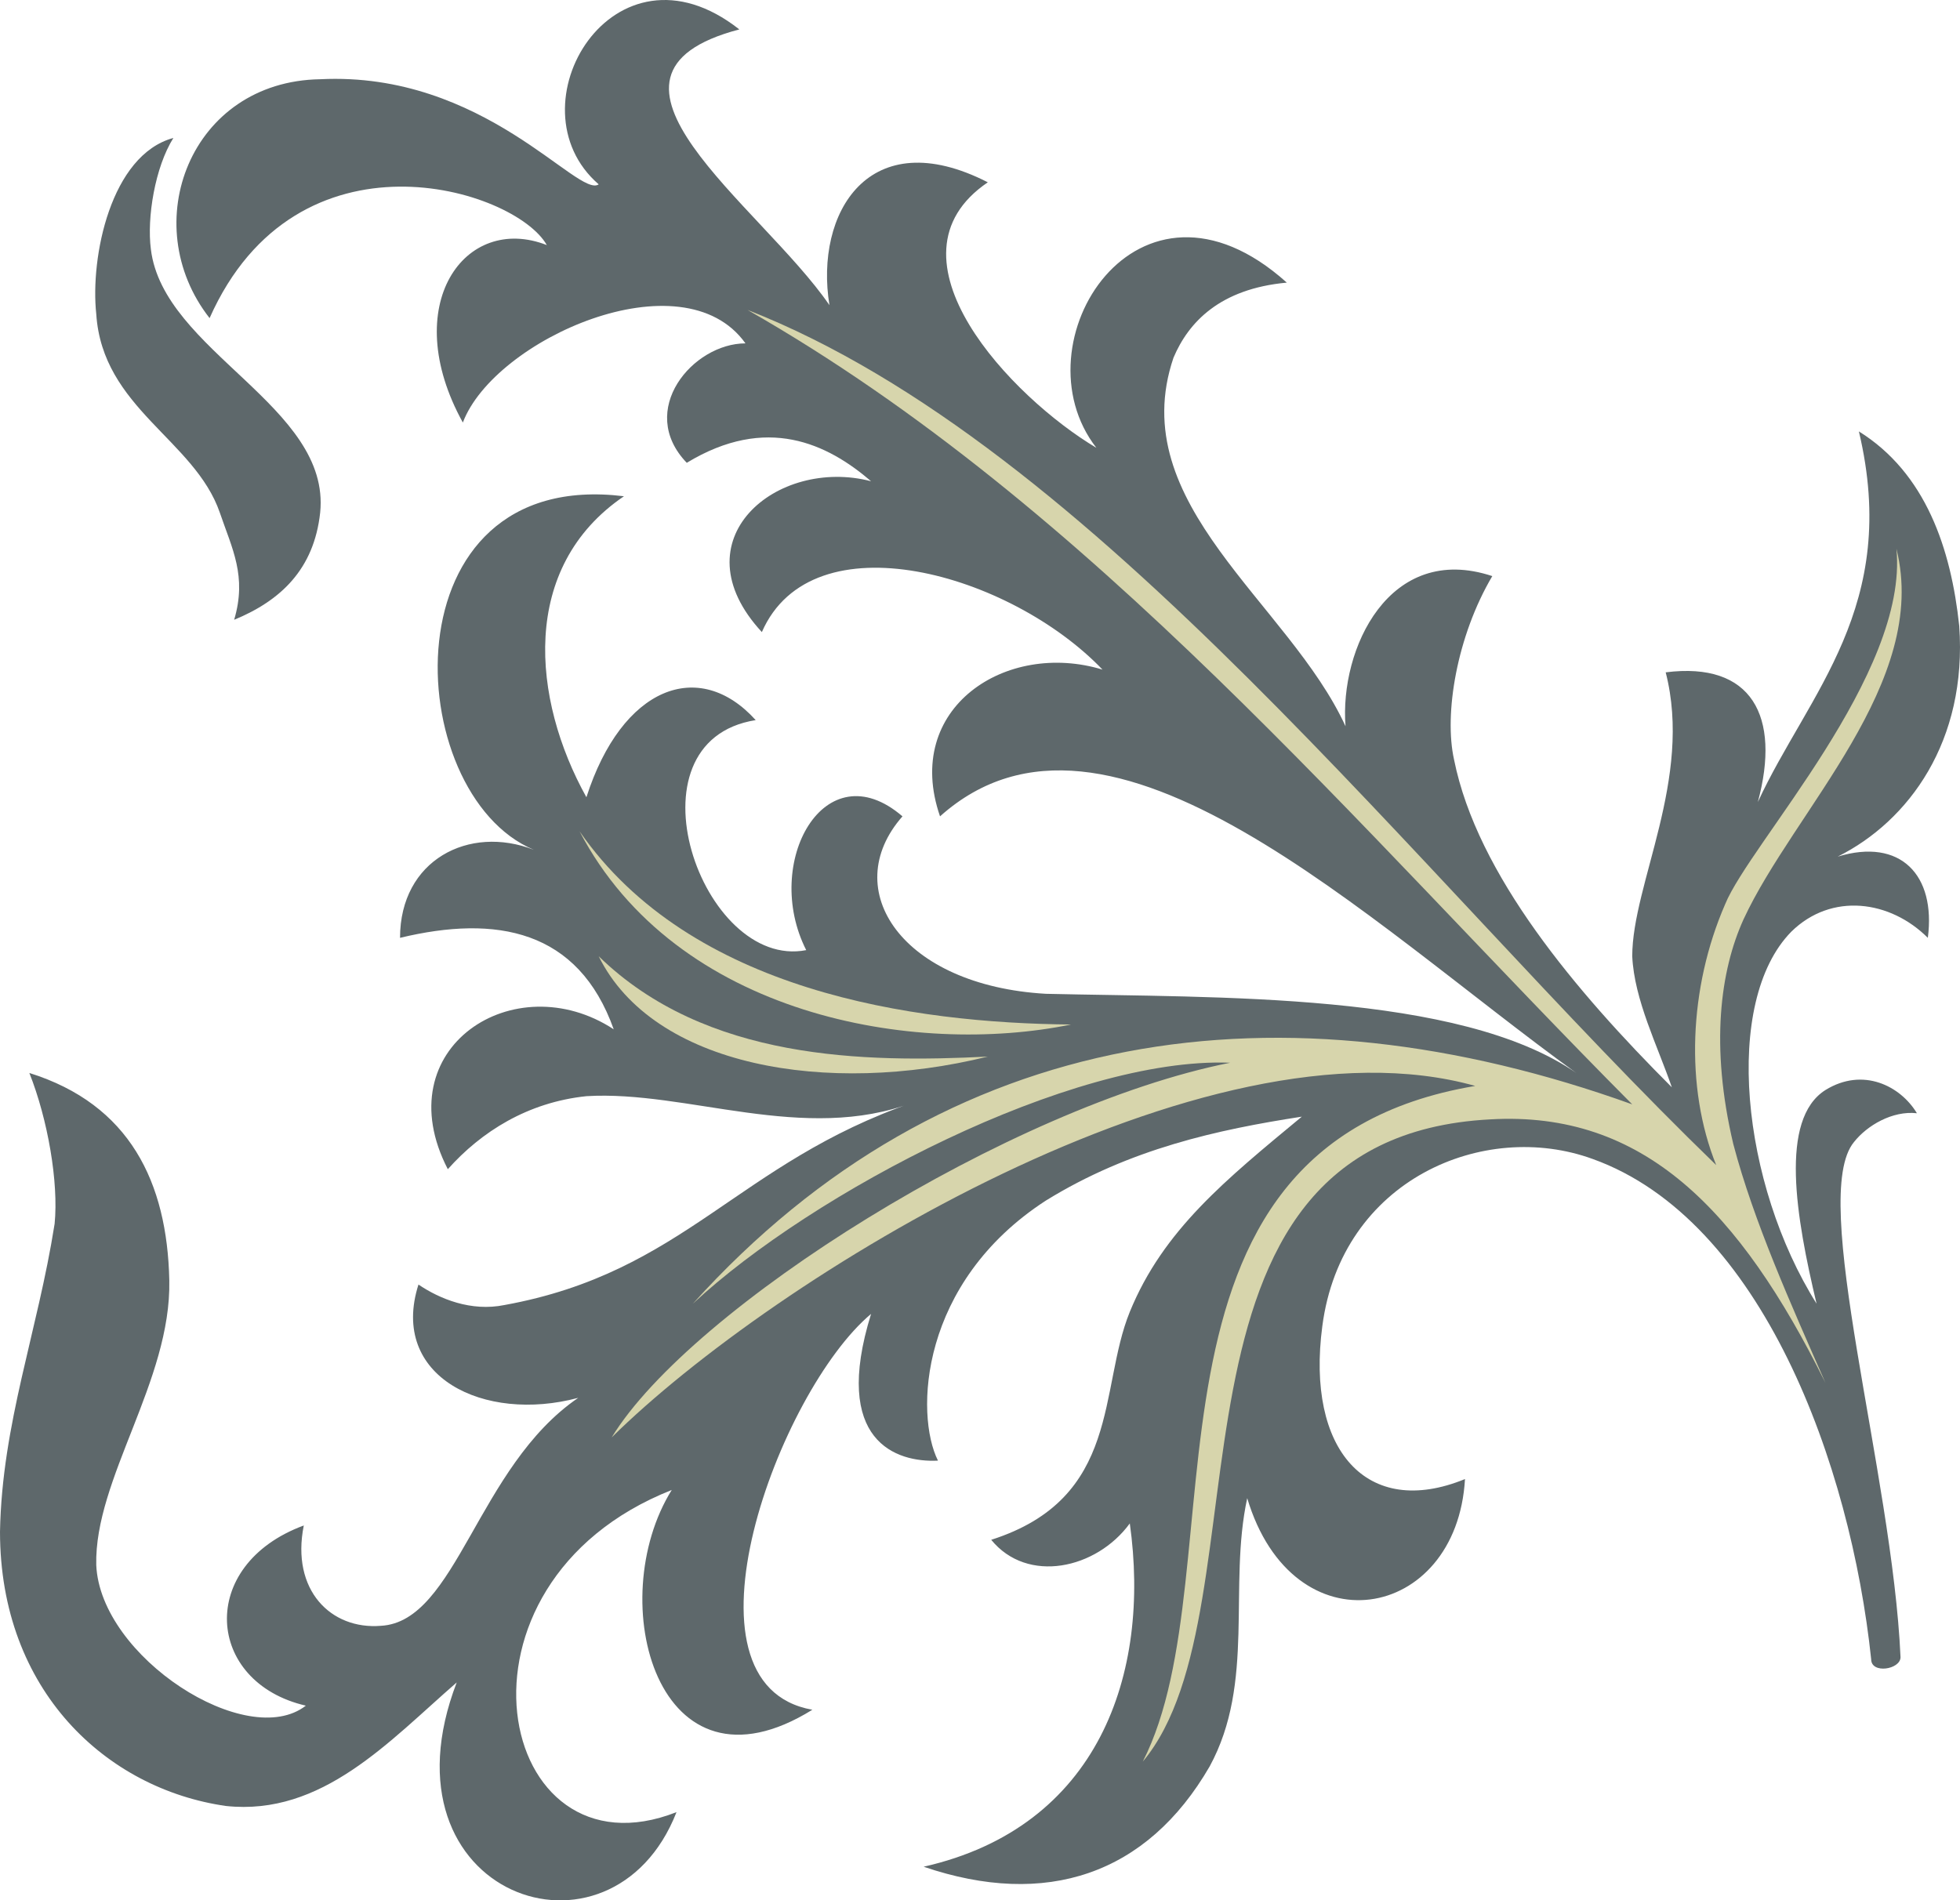
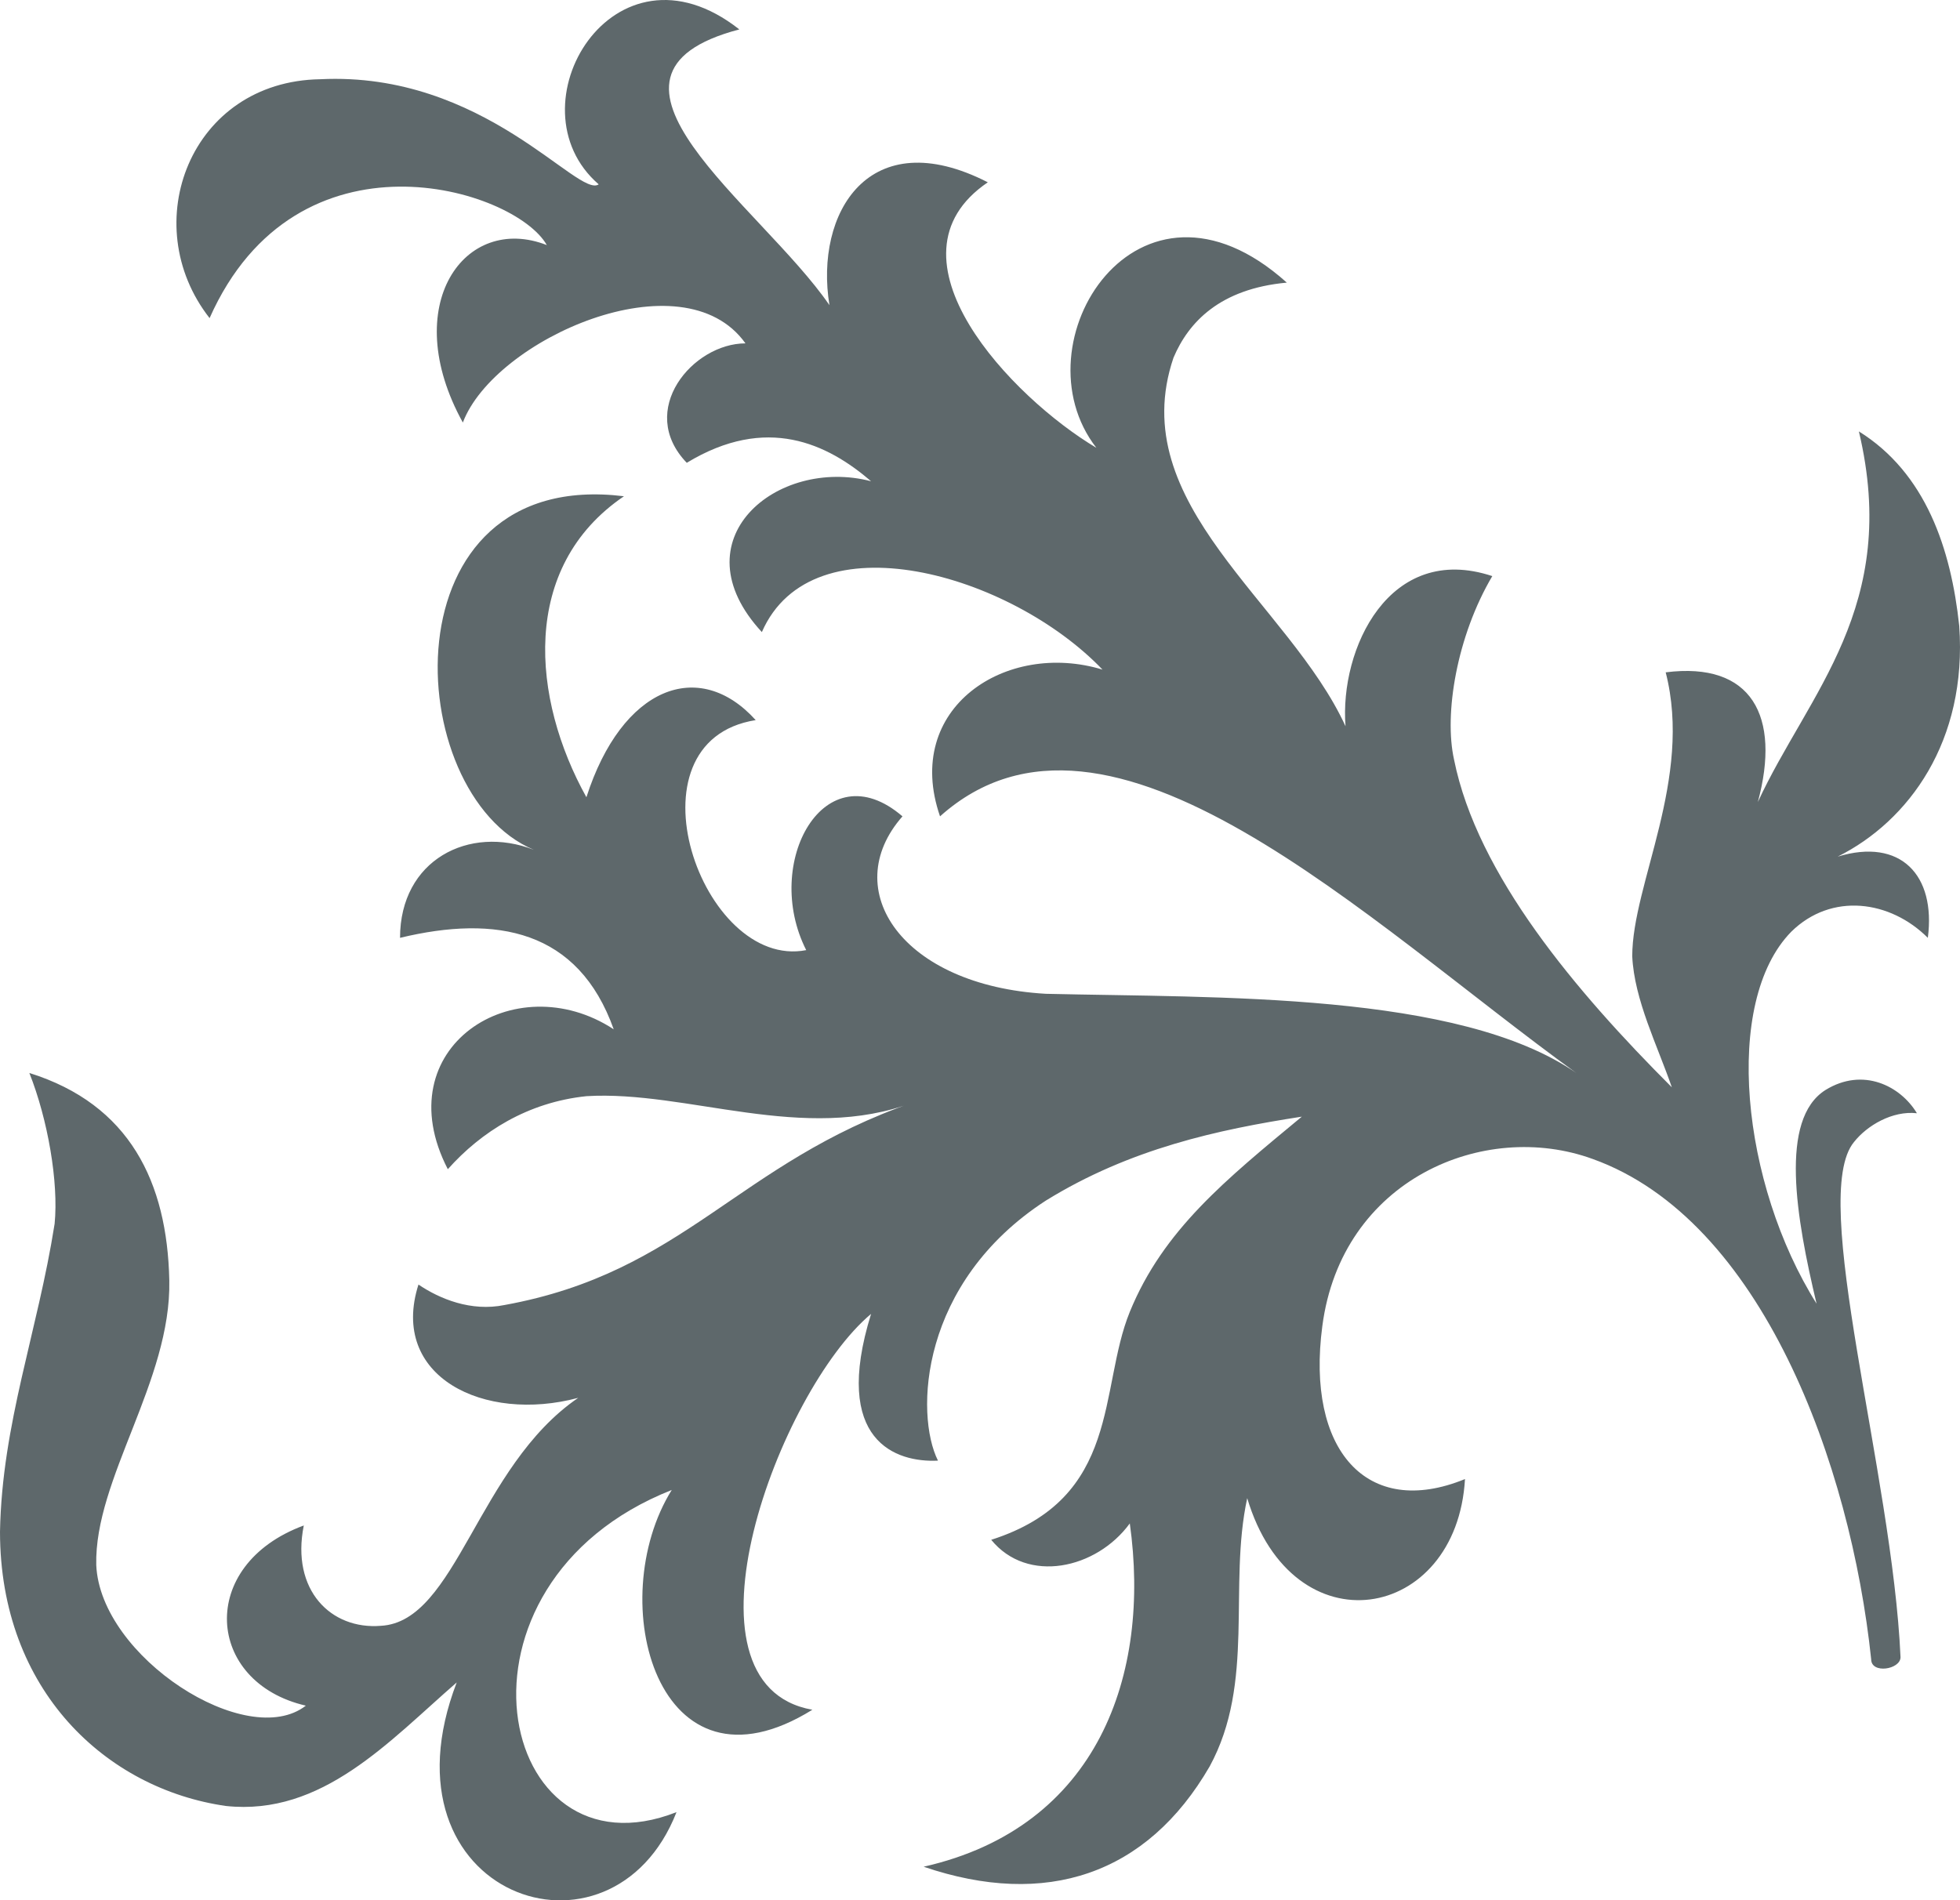
<svg xmlns="http://www.w3.org/2000/svg" height="267.299" viewBox="0 0 206.721 200.475" width="275.628">
  <path style="fill:#5e686b" d="M360.134 433.473c-12.384-8.568-37.8-7.92-55.944-8.352-15.12-.864-21.96-10.944-15.12-18.72-8.208-7.056-14.832 4.896-10.152 14.112-11.016 2.16-19.44-22.032-5.328-24.264-5.976-6.624-14.112-3.528-17.856 8.136-5.76-10.368-7.056-24.264 3.96-31.752-25.2-3.096-23.616 31.392-9.504 37.296-6.84-2.664-14.112 1.08-14.112 9.288 10.152-2.448 18.792-.864 22.536 9.648-10.44-6.84-24.12 1.944-17.496 14.76 3.528-3.96 8.424-7.056 14.616-7.704 10.584-.648 22.968 5.04 34.488.648-18.576 6.408-24.12 17.928-43.128 21.384-3.528.72-6.84-.648-9.072-2.16-3.096 9.72 6.912 14.616 16.848 11.952-10.656 7.272-12.816 23.616-20.808 24.048-5.256.432-9.504-3.744-8.136-10.584-11.304 4.176-10.368 16.56.216 19.008-6.192 4.824-21.672-5.112-22.104-14.832-.216-9.072 7.92-19.44 7.704-30.024-.216-10.368-4.176-18.576-14.76-21.888 1.944 4.896 3.096 11.52 2.664 15.912-1.8 11.448-5.544 21.024-5.76 32.472 0 16.776 11.232 27.144 23.832 28.944 10.152 1.08 17.208-6.84 24.336-13.032-8.64 22.536 16.344 31.176 23.184 13.68-19.008 7.488-25.632-24.048-.504-33.984-7.272 11.664-1.512 33.336 14.832 23.184-15.048-2.664-3.528-33.624 6.192-41.76-4.176 13.464 2.664 15.696 7.056 15.48-2.448-4.896-1.944-18.792 11.376-27.432 8.856-5.472 18.144-7.488 27-8.856-7.992 6.624-14.616 11.952-18.144 20.592-3.312 8.136-.864 19.656-14.616 24.048 3.816 4.68 11.088 3.096 14.616-1.728 2.232 15.912-3.312 32.04-21.744 36.216 12.888 4.392 23.544.864 30.168-10.584 4.824-8.856 1.944-19.008 3.96-28.296 4.824 16.128 22.104 13.032 22.968-2.016-10.368 4.248-16.776-3.096-15.048-16.128 2.016-15.48 17.064-21.816 28.512-17.64 17.856 6.408 27.216 32.256 29.376 52.776 0 1.584 3.096 1.08 3.096-.216-.864-19.44-9.72-48.6-4.896-54.36 1.368-1.728 4.032-3.312 6.624-3.024-1.728-2.88-5.688-4.896-9.648-2.448-4.896 3.096-3.096 13.464-.936 22.536-7.92-12.6-9.936-31.824-2.664-39.24 4.248-4.176 10.44-3.312 14.4.648.864-6.624-2.88-10.584-9.504-8.568 7.488-3.744 13.68-12.168 12.816-24.336-.864-8.136-3.528-16.128-10.584-20.52 4.392 18.504-5.328 27.576-10.656 39.096 2.448-9.072-.648-14.832-9.72-13.68 2.88 11.232-3.528 22.32-3.528 29.952.216 4.608 2.664 9.432 4.176 13.824-10.08-10.08-20.52-22.392-22.968-34.56-1.08-4.824.288-13.032 4.032-19.368-10.872-3.6-16.128 7.704-15.48 15.84-5.976-13.032-23.4-23.4-18.144-38.88 1.584-3.744 4.896-7.272 11.952-7.92-15.696-14.112-28.656 6.408-20.088 17.424-8.856-5.256-23.112-20.088-11.448-28.008-12.528-6.408-18.288 3.24-16.704 12.96-7.272-10.584-27.864-24.264-9.504-29.088-13.248-10.44-24.336 8.136-14.832 16.344-2.16 1.512-12.096-11.952-29.376-11.088-13.68.216-19.44 15.264-11.664 25.2 9.216-20.736 32.184-13.68 35.568-7.704-8.64-3.384-15.696 6.336-8.856 18.72 3.312-8.784 23.184-17.64 29.808-8.352-5.544 0-11.52 7.056-6.192 12.6 8.424-5.112 14.832-2.016 19.44 1.944-9.936-2.592-20.52 6.192-11.52 15.912 5.328-12.168 26.208-6.192 35.928 3.96-10.152-3.096-21.096 4.032-17.136 15.48 17.784-15.912 45 11.088 67.104 27.072z" transform="translate(-193.886 -320.282)" />
-   <path style="fill:#5e686b" d="M212.174 334.833c-1.944 3.096-2.808 8.424-2.376 11.736 1.296 10.8 19.008 16.56 17.856 27.792-.648 5.976-4.176 9.288-9.072 11.304 1.368-4.608-.216-7.488-1.512-11.304-2.664-7.704-12.384-11.016-13.032-20.952-.648-5.976 1.512-16.776 8.136-18.576z" transform="translate(-193.886 -320.282)" />
-   <path style="fill:#d7d5ac" d="M298.07 431.745c-16.92 4.176-35.28 1.08-41.04-10.584 11.304 11.016 28.08 11.232 41.04 10.584z" transform="translate(-193.886 -320.282)" />
-   <path style="fill:#d7d5ac" d="M255.014 407.985c11.736 16.92 35.208 20.232 51.84 20.376-16.488 3.384-41.616-.864-51.84-20.376z" transform="translate(-193.886 -320.282)" />
-   <path style="fill:#d7d5ac" d="M366.038 436.785c-28.872-29.016-56.952-63.072-93.312-83.808 36.576 14.328 70.344 59.4 102.168 90.216-3.312-8.208-2.88-18.72.936-27.504 2.592-6.408 19.368-24.264 18.072-37.512 3.528 14.112-10.8 27.576-16.128 39.096-2.448 5.4-3.528 13.32-1.08 23.688 2.16 8.208 6.12 16.992 9.72 25.2-9.072-18.288-19.224-28.728-35.352-27.792-37.152 1.944-22.968 51.408-36.648 67.752 10.368-20.304-3.096-64.872 35.064-71.28-28.44-7.992-74.088 20.304-91.08 37.08 8.352-13.68 42.048-34.92 65.232-39.528-16.776-.648-44.064 13.68-56.664 25.416 26.712-29.592 62.208-34.272 99.072-21.024z" transform="translate(-193.886 -320.282)" />
+   <path style="fill:#d7d5ac" d="M255.014 407.985z" transform="translate(-193.886 -320.282)" />
</svg>